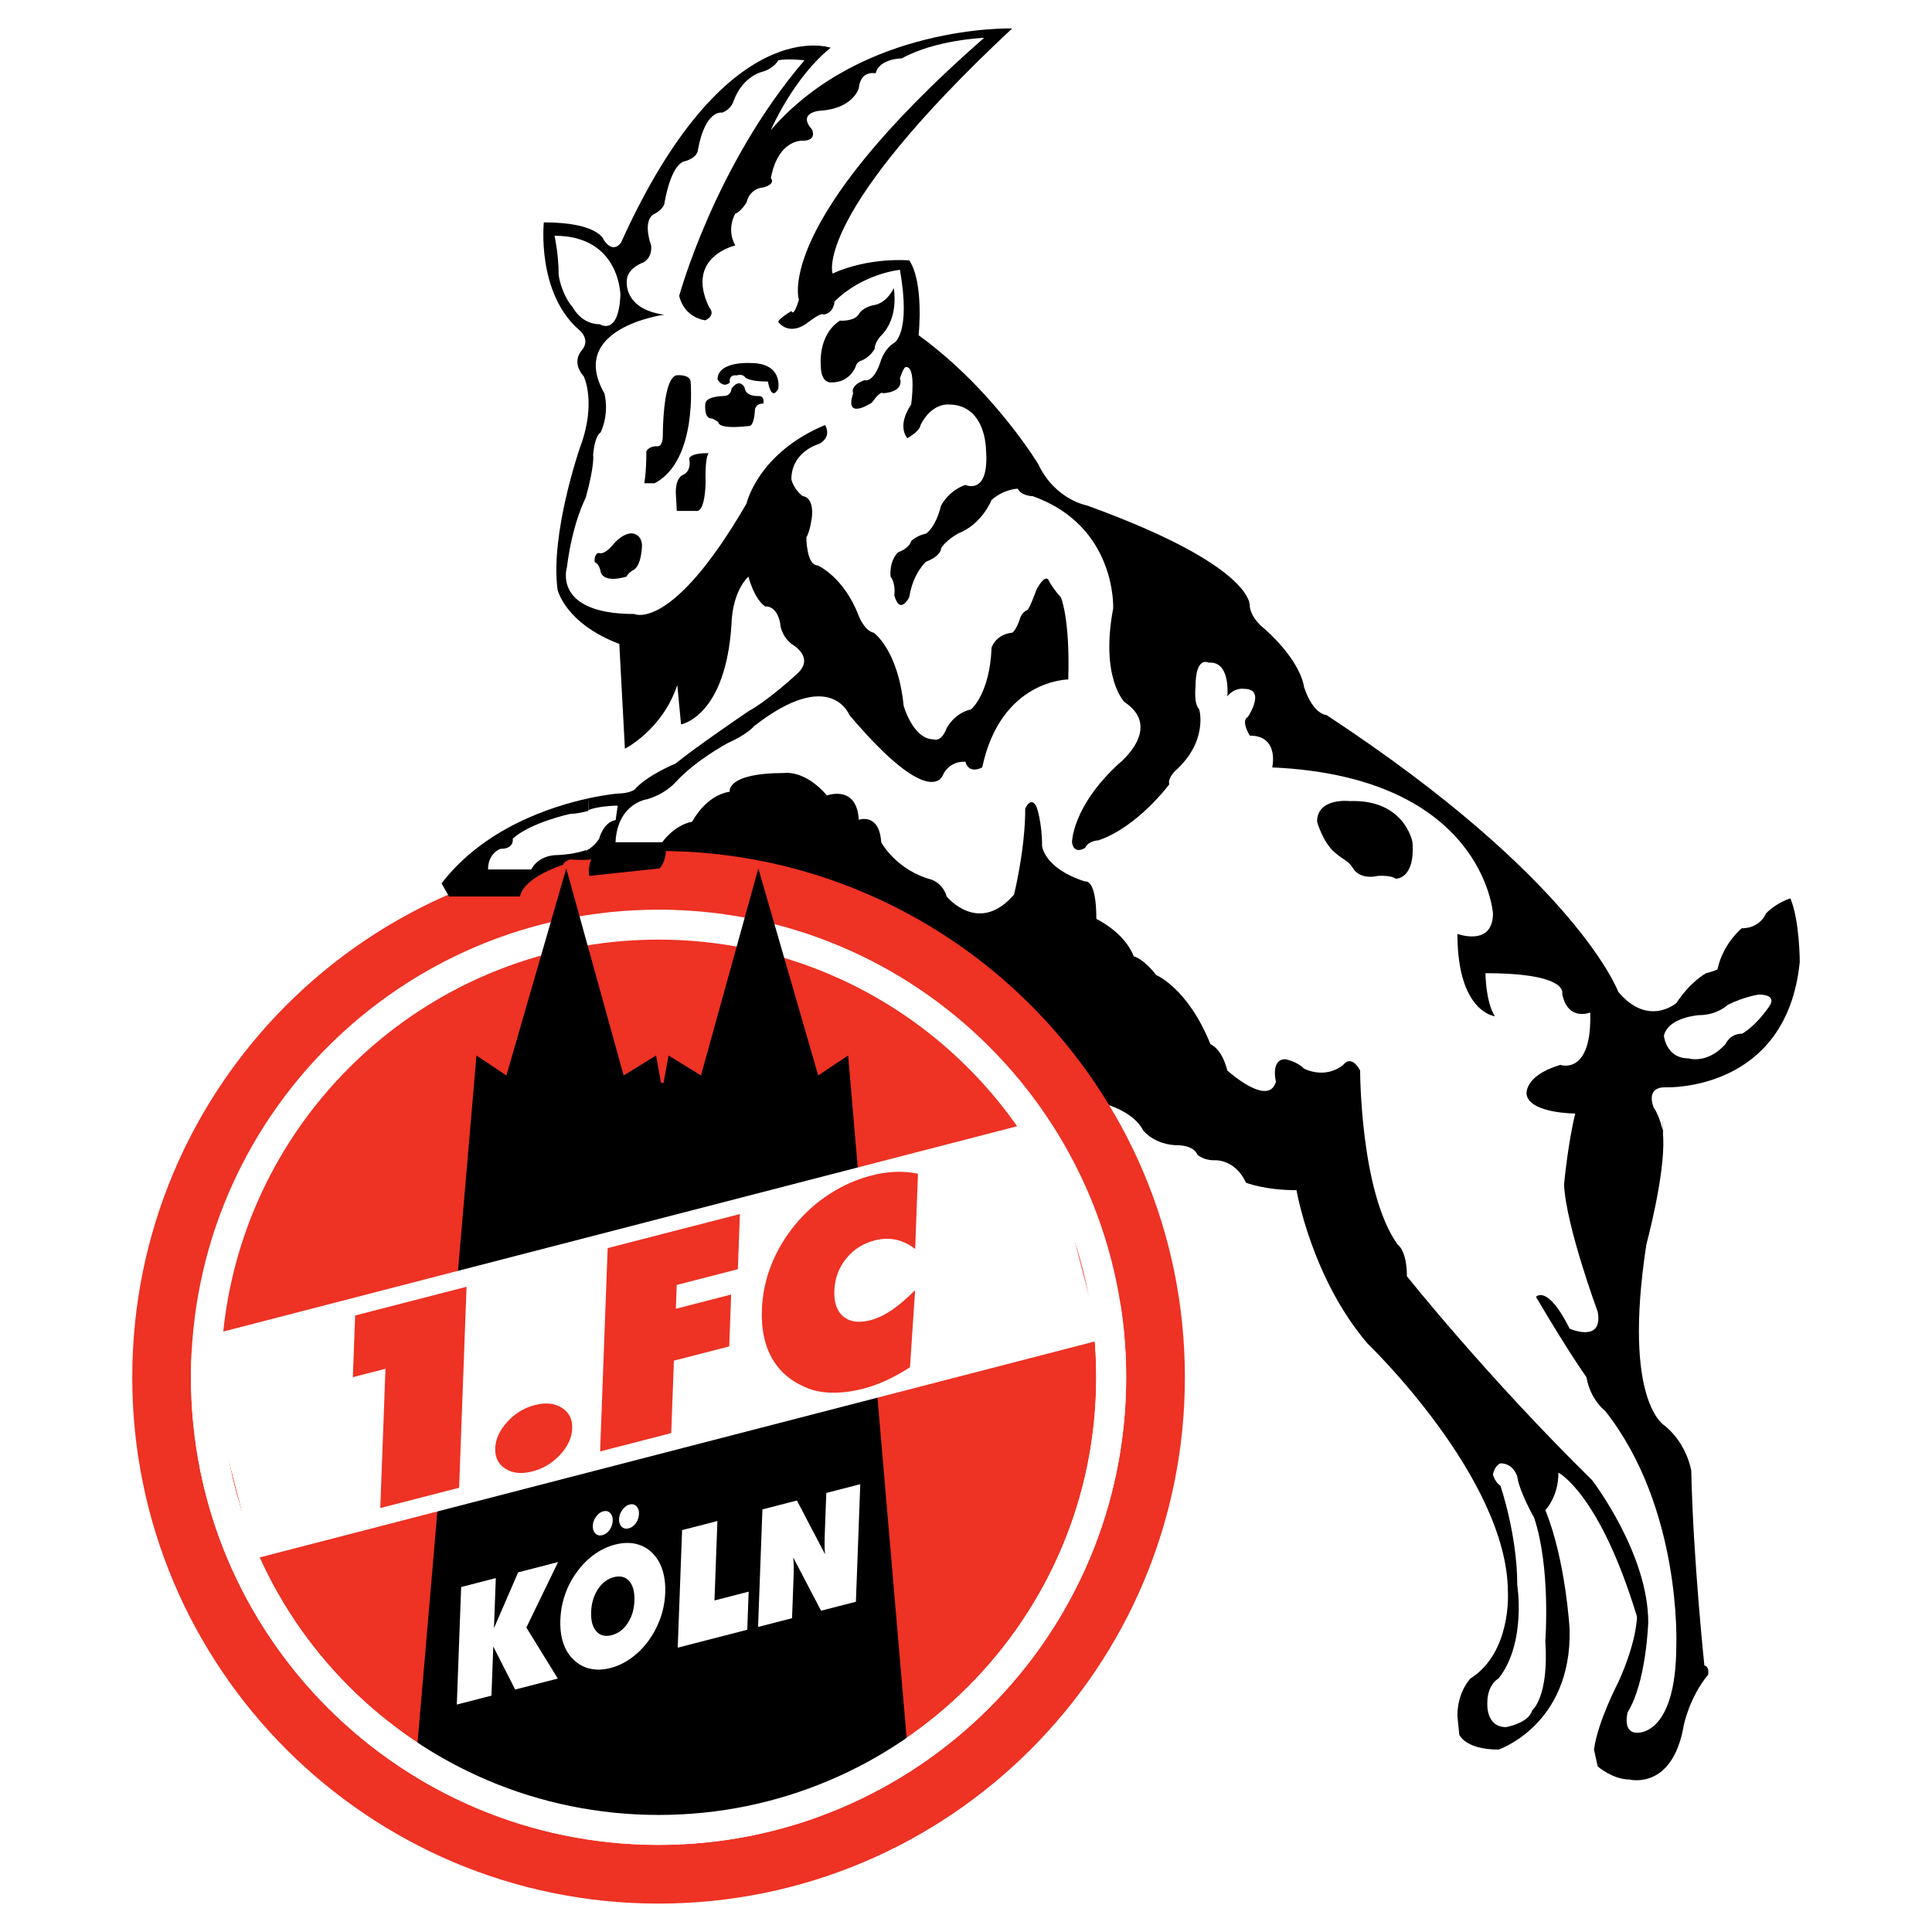
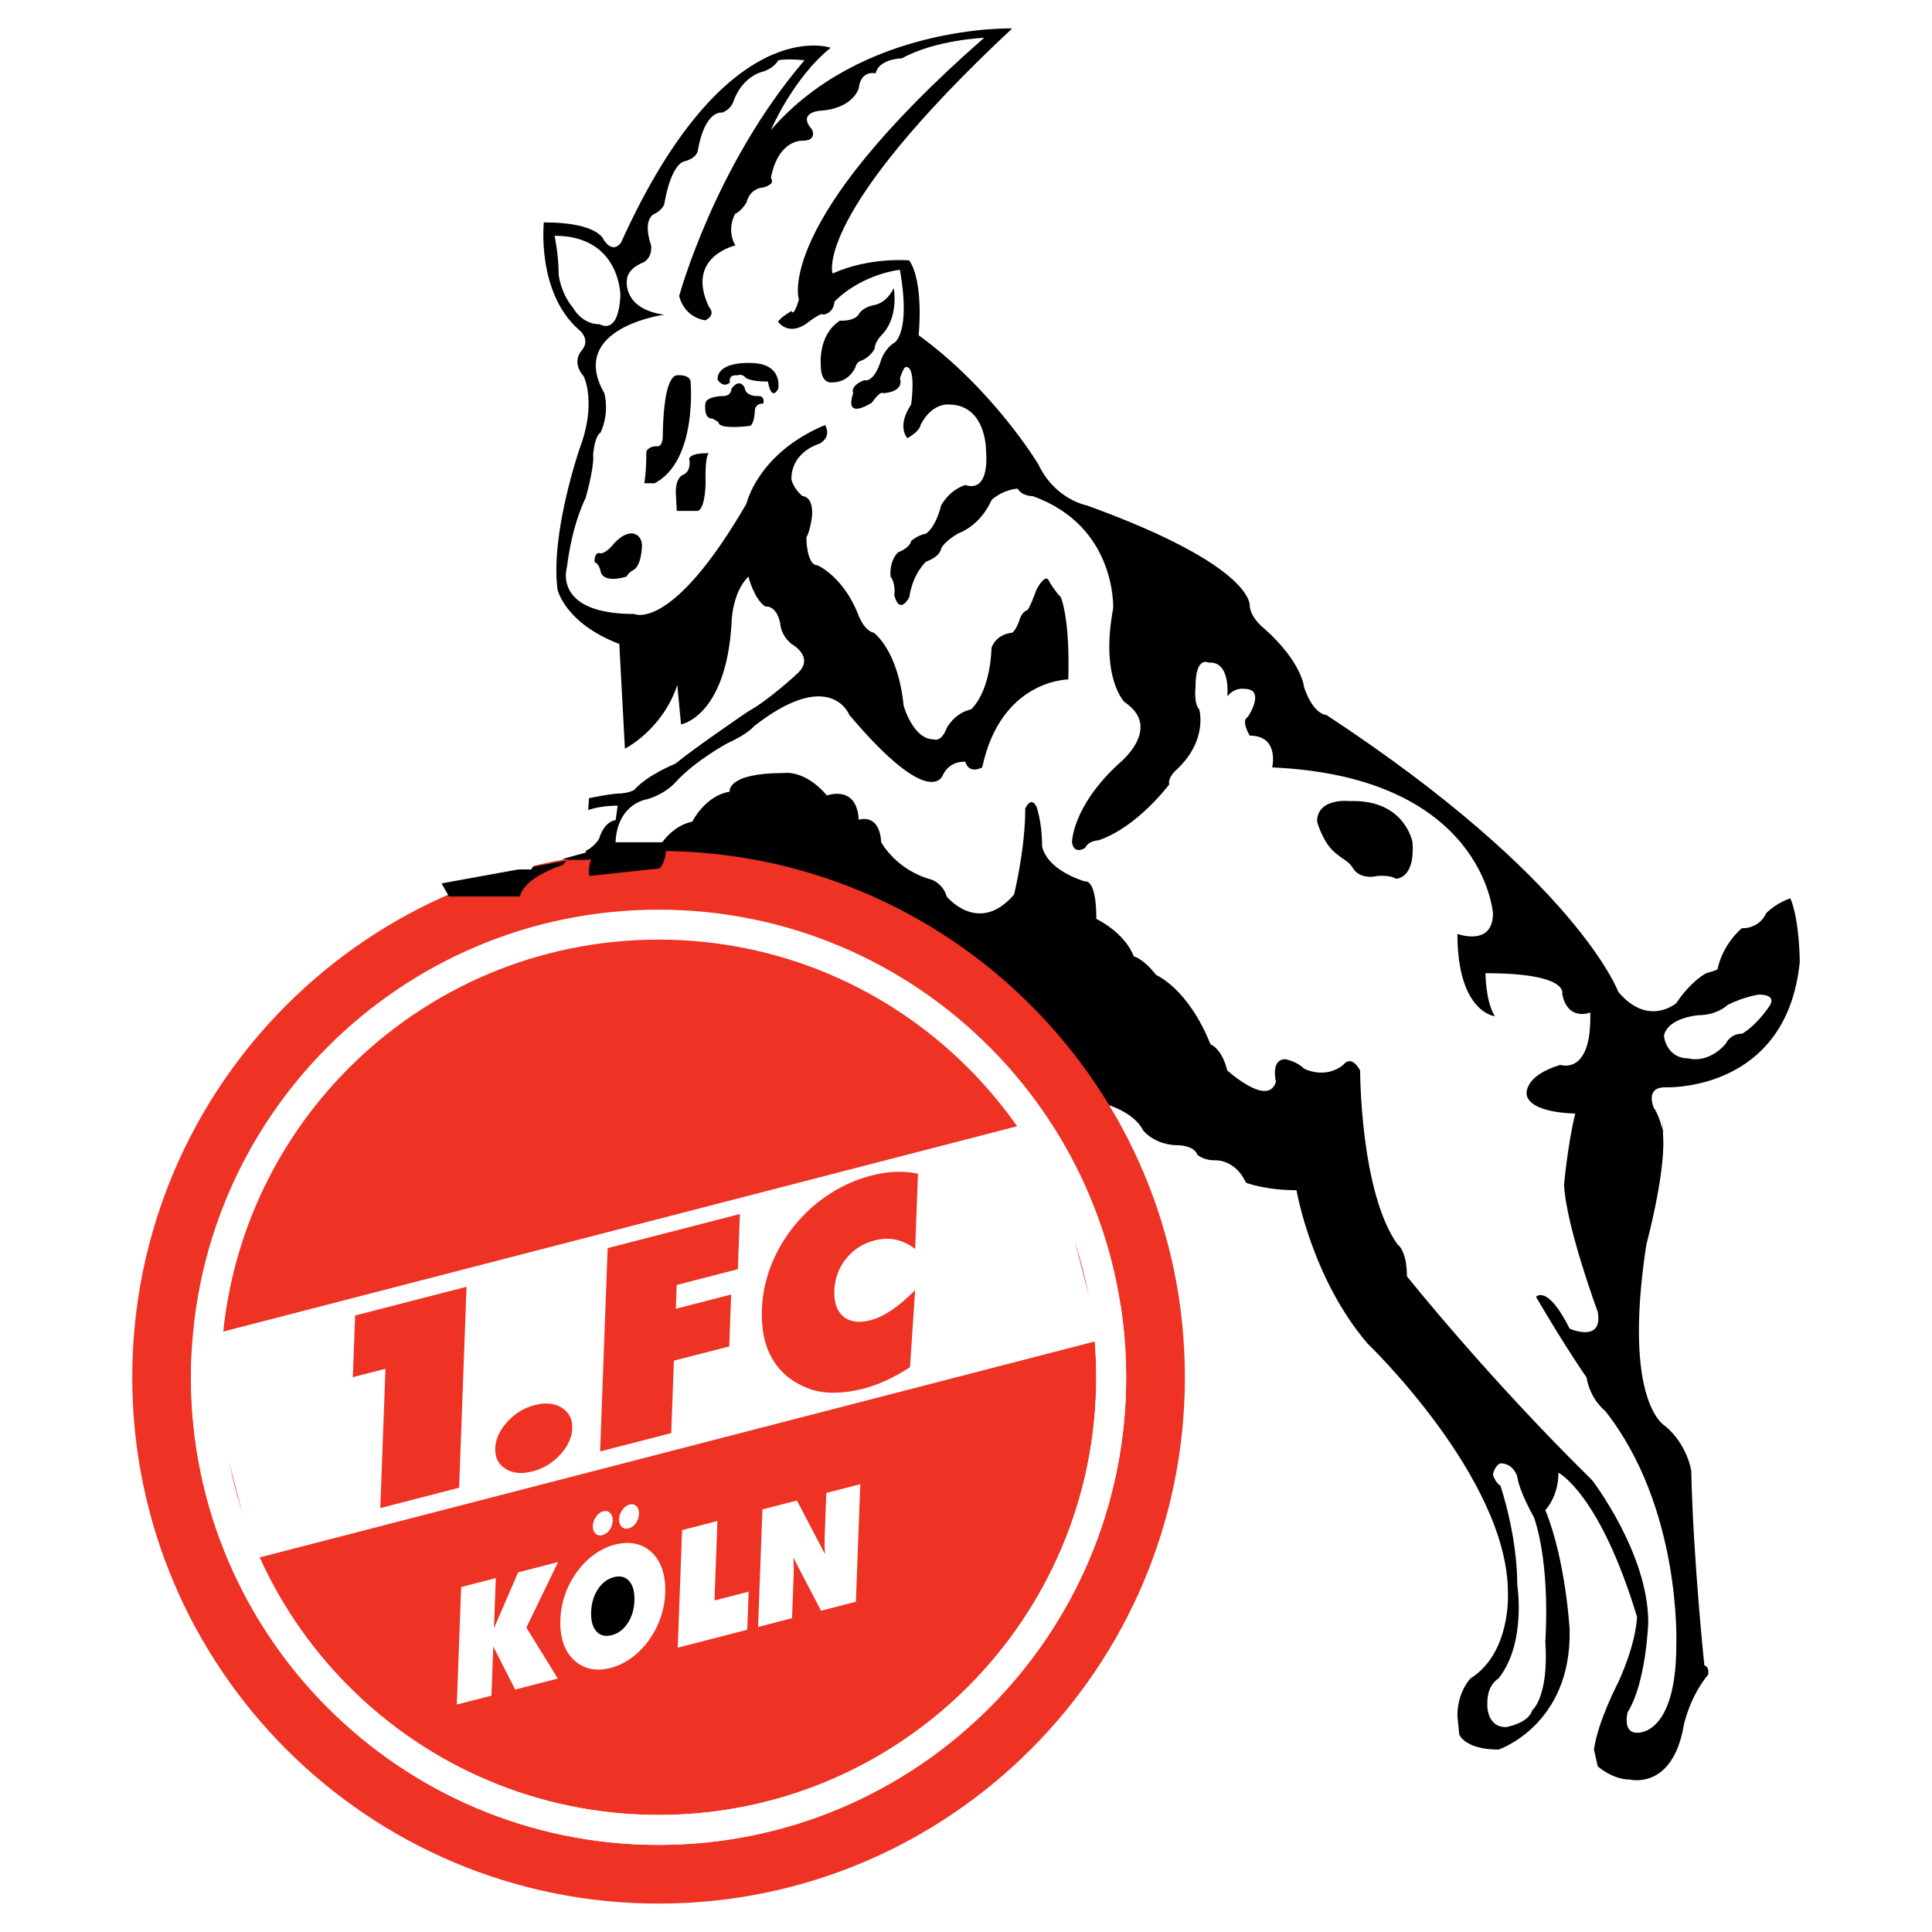
<svg xmlns="http://www.w3.org/2000/svg" version="1.0" id="Layer_1" x="0px" y="0px" width="192.756px" height="192.756px" viewBox="0 0 192.756 192.756" enable-background="new 0 0 192.756 192.756" xml:space="preserve">
  <g>
    <polygon fill-rule="evenodd" clip-rule="evenodd" fill="#FFFFFF" points="0,0 192.756,0 192.756,192.756 0,192.756 0,0  " />
    <path fill-rule="evenodd" clip-rule="evenodd" d="M58.426,85.522l0.373,1.867l51.516,22.771c0,0,2.799,0.746,3.732,2.613   c0,0,1.12,1.492,3.547,1.492c0,0,1.493,0,1.866,0.934c0,0,0.56,0.561,1.68,0.561c0,0,2.054-0.188,3.173,2.24   c0,0,1.867,0.746,5.04,0.746c0,0,1.493,8.771,7.093,15.305c0,0,13.998,13.439,13.998,24.824c0,0,0.374,5.973-3.732,8.586   c0,0-1.307,1.307-1.307,3.734l0.187,1.865c0,0,0.56,1.494,3.92,1.494c0,0,7.279-2.428,7.093-11.945c0,0-0.374-6.906-2.427-11.947   c0,0,1.307-1.305,1.307-3.732c0,0,4.106,2.053,7.839,14.373c0,0,0,2.426-1.866,6.531c0,0-2.053,3.92-2.427,6.721l0.374,1.68   c0,0,1.493,1.307,3.173,1.307c0,0,4.293,1.119,5.413-5.414c0,0,0.56-2.799,2.426-5.039c0,0,0.187-0.746-0.373-0.934   c0,0-1.12-10.639-1.307-19.41c0,0-0.373-2.613-2.613-4.48c0,0-4.293-2.24-1.866-18.105c0,0,1.866-6.906,1.68-10.639   s0-0.561,0-0.561s-0.373-1.68-0.933-2.426c0,0-0.934-2.053,1.119-2.053c0,0,12.133,0.561,13.438-12.506c0,0,0-4.106-0.933-6.346   c0,0-1.307,0.374-2.427,1.493c0,0-0.56,1.493-2.426,1.493c0,0-1.867,1.493-2.427,4.106c0,0-0.374,0.187-1.12,0.373   c0,0-1.493,0.748-2.986,2.986c0,0-2.8,2.428-5.786-1.119c0,0-4.106-11.198-29.117-27.624c0,0-1.307,0-2.24-2.8   c0,0-0.187-2.427-3.919-5.786c0,0-1.307-0.934-1.493-2.24c0,0,0.746-3.92-16.239-10.079c0,0-3.173-0.56-4.853-4.106   c0,0-4.479-7.466-11.945-12.879c0,0,0.56-5.226-0.933-7.466c0,0-3.92-0.374-7.653,1.307c0,0-2.053-5.786,17.918-24.451   c0,0-14.932-0.436-24.078,10.141c0,0,2.24-5.227,5.973-8.213c0,0-10.452-3.733-20.904,19.412c0,0-0.747,1.245-1.742-0.249   c0,0-0.498-1.742-5.973-1.742c0,0-0.746,6.968,3.484,10.701c0,0,1.244,0.934,0.311,2.053c0,0-1.12,1.12,0.187,2.613   c0,0,1.306,2.613-0.374,7.093c0,0-2.986,8.586-2.24,14.185c0,0,0.747,3.36,6.16,5.413l0.56,10.452c0,0,3.733-1.866,5.226-6.346   l0.374,3.919c0,0,4.479-0.747,5.04-10.079c0,0,0-2.986,1.68-4.667c0,0,0.56,2.24,1.68,2.987c0,0,1.12-0.187,1.494,1.68   c0,0,0,1.12,1.12,2.053c0,0,2.427,1.307,0.56,2.986c0,0-2.8,2.613-4.853,3.733c0,0-5.226,3.546-7.279,5.226   c0,0-2.8,1.12-4.106,2.613c0,0-0.56,0.373-1.68,0.373c0,0-1.118,0.091-2.844,0.464L58.426,85.522L58.426,85.522z" />
    <path fill-rule="evenodd" clip-rule="evenodd" fill="#FFFFFF" d="M149.697,145.996c0,0-0.56,0.188-0.747,1.121   c0,0,0.188,0.746,0.747,1.119c0,0,1.68,4.854,1.68,9.893c0,0,0.934,5.787-1.866,9.332c0,0-1.12,0.561-1.12,2.428   c0,0-0.187,2.426,1.866,2.426c0,0,2.24-0.373,2.613-1.68c0,0,1.68-1.307,1.307-6.906c0,0,0.56-7.279-1.12-12.318   c0,0-1.493-2.613-1.68-4.107C151.377,147.303,151.004,145.996,149.697,145.996L149.697,145.996z" />
    <path fill-rule="evenodd" clip-rule="evenodd" fill="#FFFFFF" d="M168.472,105.594c0,0,1.849,0.615,3.695-1.438   c0,0,0.41-1.025,1.643-1.025c0,0,1.232-0.615,2.67-2.67c0,0,1.026-1.23-1.026-1.23c0,0-1.438,0.205-3.08,1.025   c0,0-1.026,1.027-2.875,1.027c0,0-3.08,0.205-3.49,2.053C166.008,103.336,166.214,105.594,168.472,105.594L168.472,105.594z" />
    <path fill-rule="evenodd" clip-rule="evenodd" fill="#FFFFFF" d="M58.371,84.915c0.536-0.25,1.043-0.642,1.409-1.25   c0,0,0.411-1.643,1.643-1.848l0.205-1.438c0,0-2.258,0-3.285,0.616L58.371,84.915L58.371,84.915z" />
    <path fill-rule="evenodd" clip-rule="evenodd" fill="#FFFFFF" d="M55.328,23.522c0,0,0.41,1.848,0.41,3.9   c0,0,0.206,1.849,1.438,3.286c0,0,0.821,1.643,2.669,1.643c0,0,1.848,1.231,2.053-2.875C61.897,29.476,61.897,23.522,55.328,23.522   L55.328,23.522z" />
    <path fill-rule="evenodd" clip-rule="evenodd" fill="#FFFFFF" d="M63.278,61.258c0,0,3.733,1.867,11.199-11.012   c0,0,1.12-5.04,7.839-7.839c0,0,0.747,1.12-0.56,1.866c0,0-2.8,0.747-2.8,3.546c0,0,0.187,0.933,1.12,1.68c0,0,1.12,0,0.933,2.053   c0,0-0.187,1.493-0.56,2.053c0,0,0,2.8,1.12,2.8c0,0,2.613,1.12,4.106,5.04c0,0,0.56,1.493,1.494,1.68c0,0,2.426,1.68,2.986,7.279   c0,0,0.934,3.36,2.987,3.36c0,0,0.746,0.373,1.307-1.12c0,0,0.747-1.493,2.426-1.866c0,0,1.867-1.493,2.054-6.16   c0,0,0.373-1.307,2.053-1.493c0,0,0.373-0.187,0.747-1.307c0,0,0.187-0.747,0.746-0.933c0,0,0.187,0,0.934-2.053   c0,0,0.934-1.866,1.307-0.747c0,0,0.56,0.934,1.119,1.493c0,0,0.934,2.053,0.747,8.212c0,0-6.72,0-8.586,8.773   c0,0-1.307,0.747-1.68-0.56c0,0-1.493-0.187-2.24,1.307c0,0-1.12,3.733-9.333-5.973c0,0-1.867-4.853-9.519,1.12   c0,0-0.56,0.747-2.613,1.68c0,0-3.173,1.68-5.226,3.92c0,0-0.933,1.12-2.8,1.68c0,0-2.986,0.374-3.173,4.293h4.666   c0,0,1.12-1.68,2.987-2.053c0,0,1.306-2.613,3.733-2.986c0,0-0.374-1.867,5.413-1.867c0,0,2.053-0.373,4.293,2.24   c0,0,2.986-1.12,3.173,2.426c0,0,2.053-0.747,2.24,2.24c0,0,1.493,2.8,5.039,3.733c0,0,1.12,0.373,1.494,1.68   c0,0,3.173,3.919,6.719-0.187c0,0,1.12-4.479,1.12-8.586c0,0,0.56-1.306,1.12-0.187c0,0,0.56,1.493,0.56,3.92   c0,0,0.187,2.24,4.293,3.546c0,0,1.12-0.374,1.12,3.733c0,0,2.8,1.306,3.732,3.733c0,0,0.934,0.187,2.24,1.866   c0,0,3.173,1.307,5.413,6.906c0,0,1.12,0.373,1.68,2.613c0,0,4.106,3.732,4.853,1.119c0,0-0.56-2.24,0.934-2.24   c0,0,1.12,0.188,1.866,0.934c0,0,2.054,1.121,3.92-0.373c0,0,0.746-1.119,1.68,0.561c0,0,0,12.131,3.733,17.357   c0,0,0.933,0.561,0.933,3.174c0,0,8.026,10.078,18.479,20.344c0,0,5.6,7.281,5.6,14.186c0,0-0.187,5.973-2.053,8.959   c0,0-0.561,2.055,0.933,2.055c0,0,3.92,0.373,3.92-8.773c0,0,0.56-13.625-7.093-23.33c0,0-1.493-1.121-1.866-3.361   c0,0-1.866-2.613-5.04-8.025c0,0,1.12-1.307,3.36,3.174c0,0,3.359,1.492,2.8-1.68c0,0-3.174-8.586-3.36-12.693   c0,0,0.374-4.105,1.12-7.092c0,0-4.479,0-4.853-1.867c0,0-0.373-1.865,3.359-2.986c0,0,3.173,1.121,2.986-5.227   c0,0-2.239,0.934-2.8-1.865c0,0,0.747-2.055-7.652-2.055c0,0,0,2.801,0.934,4.293c0,0-3.733-0.373-3.733-8.212   c0,0,3.546,1.307,3.546-2.053c0,0-0.933-13.625-22.024-14.559c0,0,0.747-3.173-2.239-3.173c0,0-0.934-1.493-0.188-1.866   c0,0,1.867-2.8-0.373-2.8c0,0-0.933-0.187-1.68,0.747c0,0,0.373-3.546-1.866-3.36c0,0-1.307-0.746-1.307,2.427   c0,0-0.187,1.68,0.373,2.24c0,0,0.934,3.173-2.427,6.159c0,0-0.746,0.747-0.56,1.307c0,0-3.173,4.293-7.093,5.6   c0,0-0.934,0-1.307,0.747c0,0-1.119,0.747-1.307-0.56c0,0,0-3.546,4.667-7.839c0,0,4.479-3.546,0.56-6.159   c0,0-2.427-2.427-1.12-9.333c0,0,0.373-8.212-8.026-11.199c0,0-1.119,0-1.492-0.747c0,0-1.307,0-2.613,1.12   c0,0-0.934,2.426-3.36,3.36c0,0-1.307,0.747-1.68,1.493c0,0,0,0.747-1.493,1.307c0,0-1.307,1.12-1.68,3.546   c0,0-0.934,1.867-1.494-0.187c0,0,0.187-1.12-0.373-1.867c0,0-0.187-1.493,0.747-2.426c0,0,1.12-0.374,1.307-1.12   c0,0,0.56-0.56,1.493-0.747c0,0,0.933-0.56,1.493-2.8c0,0,0.747-1.494,2.427-2.053c0,0,2.427,1.12,2.053-3.546   c0,0,0-4.479-3.732-4.479c0,0-1.68-0.187-2.8,2.053c0,0,0,0.56-1.307,1.306c0,0-1.12-1.12,0.374-3.359c0,0,0.56-3.92-0.56-3.733   c0,0-0.187,0-0.56,1.12c0,0,0.56,1.307-1.68,1.493c0,0-0.187-0.374-1.12,0.934c0,0-2.799,1.866-1.866-0.934   c0,0-0.374-0.747,1.12-1.307c0,0,0.934,0.374,1.68-2.053c0,0,0.373-1.12,1.306-1.68c0,0,1.68-0.933,0.56-7.279   c0,0-3.733,0.374-6.533,3.173c0,0,0,1.12-1.12,1.306c0,0,0-0.373-1.494,0.747c0,0-1.68,1.494-2.986,0c0,0-0.187-0.187,1.307-1.12   c0,0,0.187,0.747,0.747-1.12c0,0-2.613-7.652,18.478-26.131c0,0-4.853,0.187-8.212,2.053c0,0-2.24,0-2.613,1.493   c0,0-1.493-0.374-1.68,1.493c0,0-0.56,2.053-3.919,2.24c0,0-2.24,0.187-0.747,1.867c0,0,0.56,1.12-0.933,1.12   c0,0-2.427-0.187-3.173,3.733c0,0,0.56,0.56-0.747,0.933c0,0-1.306,0-1.68,1.493c0,0-0.56,0.933-1.12,1.12c0,0-0.933,1.493,0,3.173   c0,0-5.039,1.12-2.613,6.159c0,0,0.746,0.747-0.374,1.307c0,0-2.053-0.187-2.613-2.426c0,0,3.547-13.066,12.506-23.518   c0,0-1.68-0.187-2.613,0c0,0-0.373,0.747-1.493,1.12c0,0-2.053,0.373-2.986,2.986c0,0-0.187,0.747-1.12,1.12   c0,0-1.68-0.374-2.427,3.733c0,0,0,0.747-1.306,1.12c0,0-1.307,0-2.053,4.293c0,0-0.187,0.56-0.934,0.933   c0,0-1.307,0.374-0.374,3.173c0,0,0.187,1.12-0.746,1.68c0,0-1.68,0.56-1.68,1.867c0,0-0.373,2.8,3.733,3.359   c0,0-9.706,1.307-5.973,7.839c0,0,0.56,1.867-0.373,3.92c0,0-0.56,0.187-0.747,2.239c0,0,0.187,0.934-0.747,4.293   c0,0-1.307,2.426-1.867,6.906C56.559,56.592,55.066,61.258,63.278,61.258L63.278,61.258z" />
    <path fill-rule="evenodd" clip-rule="evenodd" d="M131.405,81.976c0,0,0.56,2.053,1.773,3.08c1.213,1.026,1.213,0.653,1.96,1.773   c0,0,0.653,0.934,2.333,0.56c0,0,1.307-0.094,1.773,0.28c0,0,1.959,0.094,1.68-3.64c0,0-0.747-4.293-6.253-4.106   C134.672,79.923,131.405,79.55,131.405,81.976L131.405,81.976z" />
    <path fill-rule="evenodd" clip-rule="evenodd" d="M89.171,28.744c0,0,0.56,2.912-1.232,4.704c0,0-0.671,0.671-0.671,1.344   c0,0-0.448,0.896-1.456,1.232c0,0-0.336,0.112-0.448,0.56c0,0-0.561,1.567-2.352,1.567c0,0-1.12,0.224-1.12-1.68   c0,0-0.335-3.023,1.904-4.479c0,0,1.456,0.112,1.903-0.672c0,0,0.337-0.671,1.568-0.896C87.268,30.423,88.388,30.312,89.171,28.744   L89.171,28.744z" />
    <path fill-rule="evenodd" clip-rule="evenodd" d="M64.053,54.342c0,0,0,2.156-0.924,2.566c0,0-0.411,0.206-0.616,0.616   c0,0-2.156,0.719-2.567-0.41c0,0-0.103-0.822-0.616-1.027c0,0-0.103-0.822,0.411-0.924c0,0,0.41,0.308,1.334-0.719   c0,0,0.924-1.232,1.951-1.232C63.027,53.212,63.951,53.212,64.053,54.342L64.053,54.342z" />
    <path fill-rule="evenodd" clip-rule="evenodd" d="M67.525,50.974h1.951c0,0,0.821,0.308,0.924-2.772c0,0-0.103-2.566,0.308-2.978   c0,0-1.643-0.102-1.951,0.513c0,0,0.308,1.232-0.616,1.643c0,0-0.719,0.206-0.719,1.746L67.525,50.974L67.525,50.974z" />
    <path fill-rule="evenodd" clip-rule="evenodd" d="M68.901,38.053c0,0,0.718,7.904-3.593,10.164h-1.026c0,0,0.206-1.027,0.206-3.183   c0,0,0.205-0.513,1.026-0.513c0,0,0.616,0.206,0.616-1.129c0,0,0-3.49,0.616-5.03c0,0,0.308-0.924,0.821-0.924   C67.566,37.437,68.799,37.334,68.901,38.053L68.901,38.053z" />
    <path fill-rule="evenodd" clip-rule="evenodd" d="M74.758,42.5c0,0,0.466,0.094,0.56-1.586c0,0,0-0.653,0.84-0.653   c0,0,0.187-0.747-0.466-0.747c0,0-1.307,0.093-1.4-0.84c0,0-0.466-1.026-1.306,0.093c0,0,0,0.747-0.84,0.747   c0,0-1.68,0-1.773,0.747c0,0-0.187,1.399,0.56,1.493c0,0,0.093-0.094,0.747,0.373C71.678,42.126,71.491,42.873,74.758,42.5   L74.758,42.5z" />
    <path fill-rule="evenodd" clip-rule="evenodd" d="M77.646,38.784c0,0,0.513-2.566-2.772-2.566c0,0-3.285-0.206-3.285,1.643   c0,0,0.513,0.924,1.231,0.308c0,0-0.205-0.821,0.719-0.719c0,0,0.513-0.205,0.821,0.206c0,0,0.308,0.41,2.258,0.41   C76.619,38.064,76.927,40.118,77.646,38.784L77.646,38.784z" />
    <path fill-rule="evenodd" clip-rule="evenodd" fill="#EE3224" d="M118.216,137.41c0,29.002-23.51,52.512-52.511,52.512   s-52.51-23.51-52.51-52.512c0-29,23.51-52.51,52.51-52.51S118.216,108.41,118.216,137.41L118.216,137.41z" />
    <path fill="none" stroke="#FFFFFF" stroke-width="2.987" stroke-miterlimit="2.613" d="M110.864,137.41   c0,24.941-20.218,45.16-45.159,45.16c-24.94,0-45.159-20.219-45.159-45.16c0-24.939,20.219-45.158,45.159-45.158   C90.646,92.252,110.864,112.471,110.864,137.41" />
-     <path fill-rule="evenodd" clip-rule="evenodd" d="M90.592,174.988l-5.973-69.682l-2.986,1.992L75.66,86.643l-5.724,20.656   l-3.235-1.992l-0.498,2.738h-0.249l-0.498-2.738l-3.235,1.992l-5.725-20.656l-5.972,20.656l-2.987-1.992l-5.973,69.682   C41.565,174.988,61.724,192.658,90.592,174.988L90.592,174.988z" />
    <path fill="none" stroke="#FFFFFF" stroke-width="2.987" stroke-miterlimit="2.613" d="M110.328,130.436   c0.353,2.273,0.536,4.604,0.536,6.975c0,24.941-20.218,45.16-45.159,45.16c-24.94,0-45.159-20.219-45.159-45.16   c0-0.834,0.023-1.664,0.068-2.488" />
    <polygon fill-rule="evenodd" clip-rule="evenodd" fill="#FFFFFF" points="109.783,133.693 25.352,155.527 19.661,133.525    104.092,111.689 109.783,133.693  " />
    <polygon fill-rule="evenodd" clip-rule="evenodd" fill="#EE3224" points="38.458,136.562 35.204,137.4 35.432,131.246    46.548,128.381 45.805,148.432 37.942,150.459 38.458,136.562  " />
    <path fill-rule="evenodd" clip-rule="evenodd" fill="#EE3224" d="M49.409,144.486c0.034-0.906,0.434-1.781,1.2-2.625   c0.767-0.844,1.686-1.404,2.757-1.68c1.071-0.275,1.969-0.184,2.691,0.275c0.723,0.461,1.068,1.145,1.034,2.051   c-0.034,0.918-0.434,1.793-1.201,2.627s-1.689,1.389-2.77,1.668c-1.08,0.279-1.977,0.191-2.691-0.262   S49.375,145.404,49.409,144.486L49.409,144.486z" />
    <polygon fill-rule="evenodd" clip-rule="evenodd" fill="#EE3224" points="59.874,144.809 60.626,124.523 73.82,121.125    73.616,126.627 67.516,128.199 67.428,130.576 72.948,129.154 72.756,134.332 67.236,135.752 66.968,142.98 59.874,144.809  " />
    <path fill-rule="evenodd" clip-rule="evenodd" fill="#EE3224" d="M91.306,124.609c-0.625-0.475-1.27-0.783-1.933-0.926   c-0.664-0.141-1.37-0.117-2.118,0.076c-1.162,0.299-2.11,0.908-2.844,1.824s-1.124,1.98-1.168,3.191   c-0.044,1.191,0.258,2.053,0.908,2.586c0.648,0.533,1.542,0.654,2.677,0.361c0.684-0.176,1.385-0.506,2.104-0.986   c0.718-0.482,1.508-1.152,2.37-2.014l-0.512,7.691c-0.786,0.506-1.567,0.939-2.346,1.301c-0.78,0.361-1.556,0.643-2.33,0.842   c-0.962,0.248-1.885,0.379-2.767,0.396s-1.676-0.086-2.379-0.309c-1.706-0.588-2.978-1.555-3.813-2.904   c-0.837-1.348-1.217-3.045-1.141-5.09c0.055-1.51,0.361-2.977,0.917-4.398c0.556-1.422,1.337-2.754,2.346-3.996   c1.017-1.242,2.18-2.287,3.49-3.133c1.31-0.848,2.715-1.463,4.217-1.852c0.799-0.205,1.585-0.322,2.357-0.352   s1.52,0.031,2.245,0.184L91.306,124.609L91.306,124.609z" />
    <polygon fill-rule="evenodd" clip-rule="evenodd" fill="#FFFFFF" points="45.576,170.064 46.01,158.338 49.467,157.447    49.282,162.445 51.696,156.873 55.681,155.846 52.515,162.381 55.653,167.469 51.399,168.564 49.214,164.271 49.032,169.174    45.576,170.064  " />
    <path fill-rule="evenodd" clip-rule="evenodd" fill="#FFFFFF" d="M66.08,156.598c-0.224-0.68-0.566-1.242-1.026-1.689   c-0.471-0.449-1.02-0.744-1.645-0.883c-0.627-0.137-1.307-0.111-2.043,0.078s-1.428,0.52-2.076,0.984   c-0.649,0.467-1.227,1.051-1.735,1.752c-0.508,0.693-0.902,1.443-1.181,2.25c-0.279,0.807-0.434,1.646-0.466,2.518   s0.063,1.643,0.288,2.314c0.224,0.674,0.569,1.23,1.035,1.67c0.471,0.457,1.019,0.754,1.645,0.895s1.304,0.117,2.035-0.072   c0.72-0.186,1.405-0.512,2.057-0.982c0.651-0.469,1.234-1.053,1.747-1.752c0.508-0.707,0.903-1.463,1.185-2.27   c0.281-0.805,0.438-1.639,0.47-2.498C66.399,158.047,66.304,157.275,66.08,156.598L66.08,156.598z" />
    <path fill-rule="evenodd" clip-rule="evenodd" fill="#FFFFFF" d="M62.023,152.32c0.186,0.182,0.419,0.236,0.701,0.164   c0.286-0.074,0.525-0.246,0.718-0.518c0.192-0.271,0.295-0.584,0.309-0.936c0.012-0.326-0.074-0.58-0.257-0.76   c-0.185-0.18-0.411-0.234-0.682-0.166c-0.271,0.07-0.51,0.25-0.719,0.539c-0.208,0.289-0.319,0.588-0.331,0.898   C61.75,151.879,61.837,152.137,62.023,152.32L62.023,152.32z" />
    <path fill-rule="evenodd" clip-rule="evenodd" fill="#FFFFFF" d="M59.402,152.994c0.187,0.184,0.417,0.238,0.693,0.168   c0.291-0.076,0.533-0.248,0.726-0.521c0.192-0.271,0.295-0.582,0.308-0.936c0.012-0.326-0.074-0.578-0.257-0.758   s-0.414-0.234-0.689-0.164c-0.265,0.068-0.501,0.248-0.71,0.535c-0.209,0.289-0.319,0.59-0.331,0.898   C59.129,152.555,59.216,152.812,59.402,152.994L59.402,152.994z" />
    <polygon fill-rule="evenodd" clip-rule="evenodd" fill="#FFFFFF" points="67.617,164.387 68.052,152.66 71.576,151.75    71.283,159.678 74.694,158.799 74.554,162.6 67.617,164.387  " />
    <path fill-rule="evenodd" clip-rule="evenodd" fill="#FFFFFF" d="M75.632,162.322l0.435-11.729l3.442-0.887l2.804,5.355   c-0.026-0.262-0.041-0.557-0.044-0.885s0.005-0.758,0.025-1.293l0.146-3.932l3.389-0.873l-0.435,11.727l-3.477,0.896l-2.777-5.314   c0.026,0.252,0.043,0.527,0.05,0.824c0.007,0.297,0.003,0.633-0.011,1.006l-0.157,4.23L75.632,162.322L75.632,162.322z" />
-     <path fill-rule="evenodd" clip-rule="evenodd" d="M58.426,85.522c-2.053,0-2.24,0.747-2.24,0.747   c-4.293,1.494-4.293,3.173-4.293,3.173H44.8l-0.747-1.307c4.229-5.511,10.921-7.678,14.701-8.495L58.426,85.522L58.426,85.522z" />
+     <path fill-rule="evenodd" clip-rule="evenodd" d="M58.426,85.522c-2.053,0-2.24,0.747-2.24,0.747   c-4.293,1.494-4.293,3.173-4.293,3.173H44.8l-0.747-1.307L58.426,85.522L58.426,85.522z" />
    <path fill-rule="evenodd" clip-rule="evenodd" fill="#FFFFFF" d="M58.861,84.651c-1.273,0.596-3.189,0.656-3.189,0.656   c-2.053,0-2.668,1.438-2.668,1.438h-4.312c0-1.642,1.232-2.053,1.232-2.053c1.437,0,1.232-1.026,1.232-1.026   c1.848-1.643,5.748-2.465,5.748-2.465c0.822,0,2.206-0.407,2.206-0.407L58.861,84.651L58.861,84.651z" />
    <path fill-rule="evenodd" clip-rule="evenodd" d="M56.093,85.709c0,0,2.52,0.187,2.893,0c0,0-0.374,0.934-0.187,1.68l7-0.747   c0,0,0.653-0.56,0.653-2.053l-6.626,0.093L56.093,85.709L56.093,85.709z" />
    <path fill-rule="evenodd" clip-rule="evenodd" d="M59.497,162.758c-0.378-0.422-0.551-1.068-0.519-1.938   c0.033-0.869,0.256-1.623,0.674-2.262c0.417-0.637,0.948-1.039,1.593-1.205c0.645-0.166,1.155-0.035,1.533,0.396   c0.377,0.428,0.55,1.082,0.518,1.957c-0.032,0.869-0.257,1.617-0.674,2.244c-0.417,0.629-0.947,1.025-1.592,1.191   C60.385,163.309,59.874,163.18,59.497,162.758L59.497,162.758z" />
  </g>
</svg>